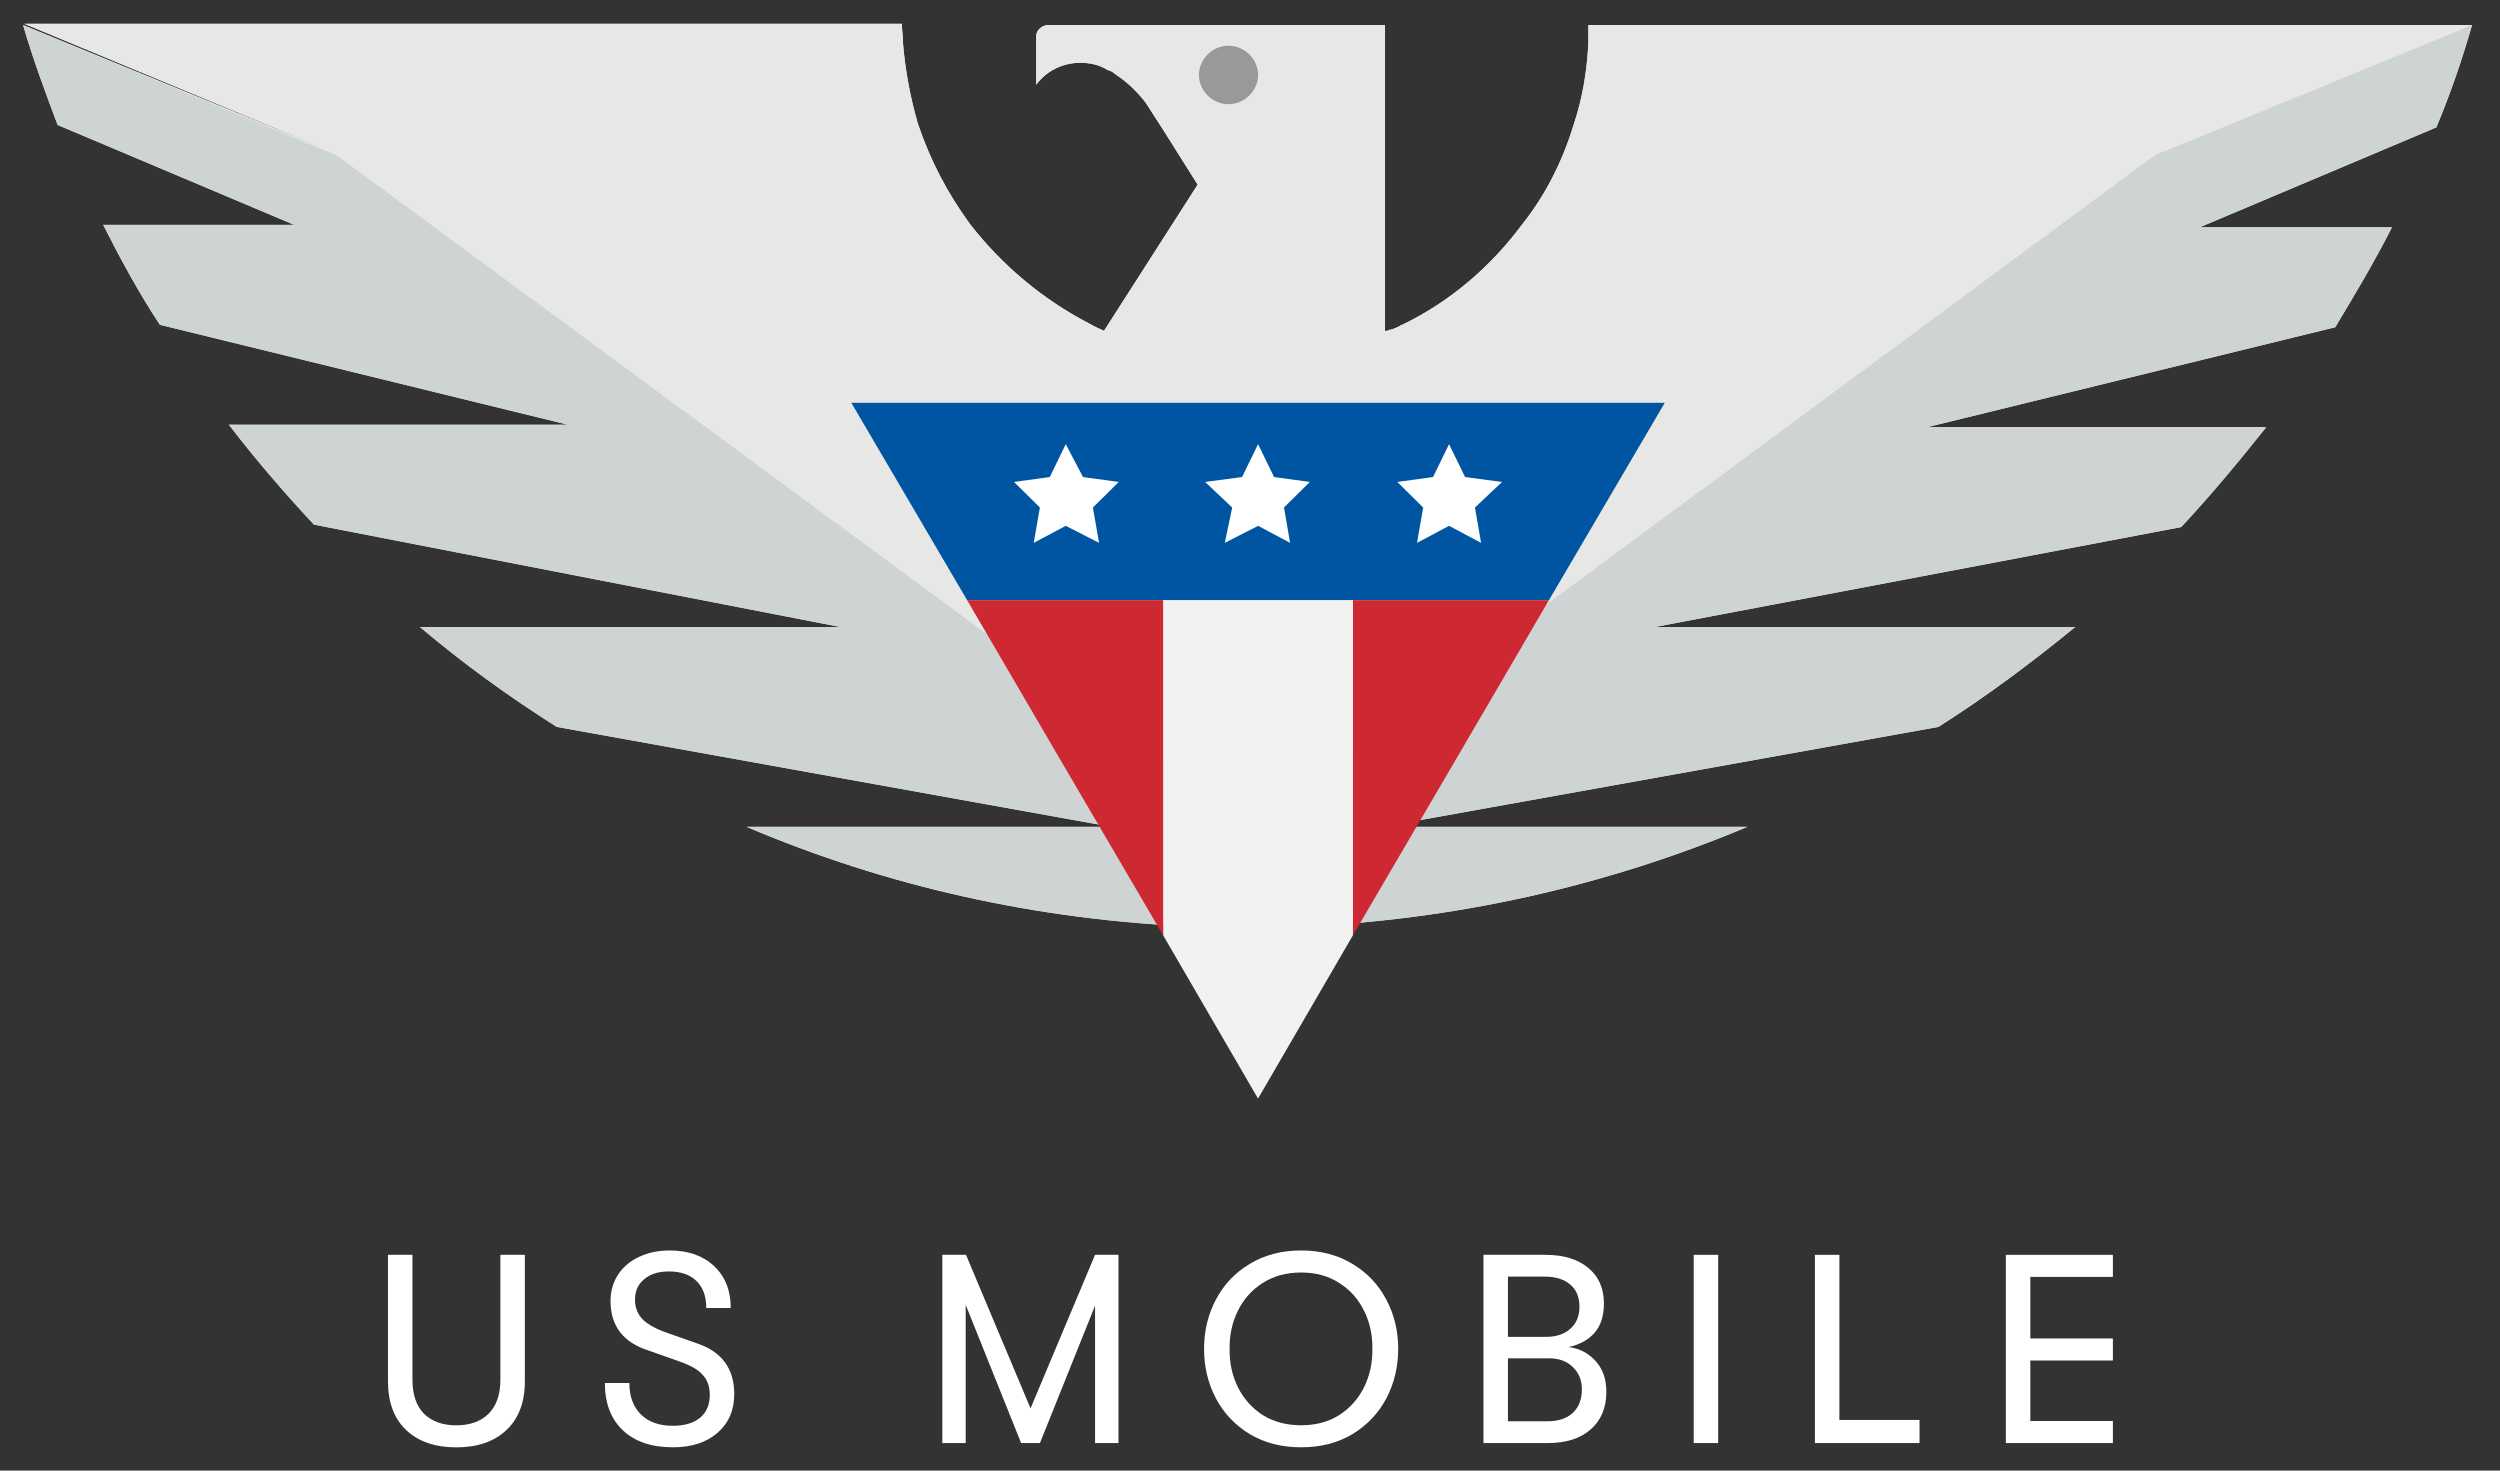
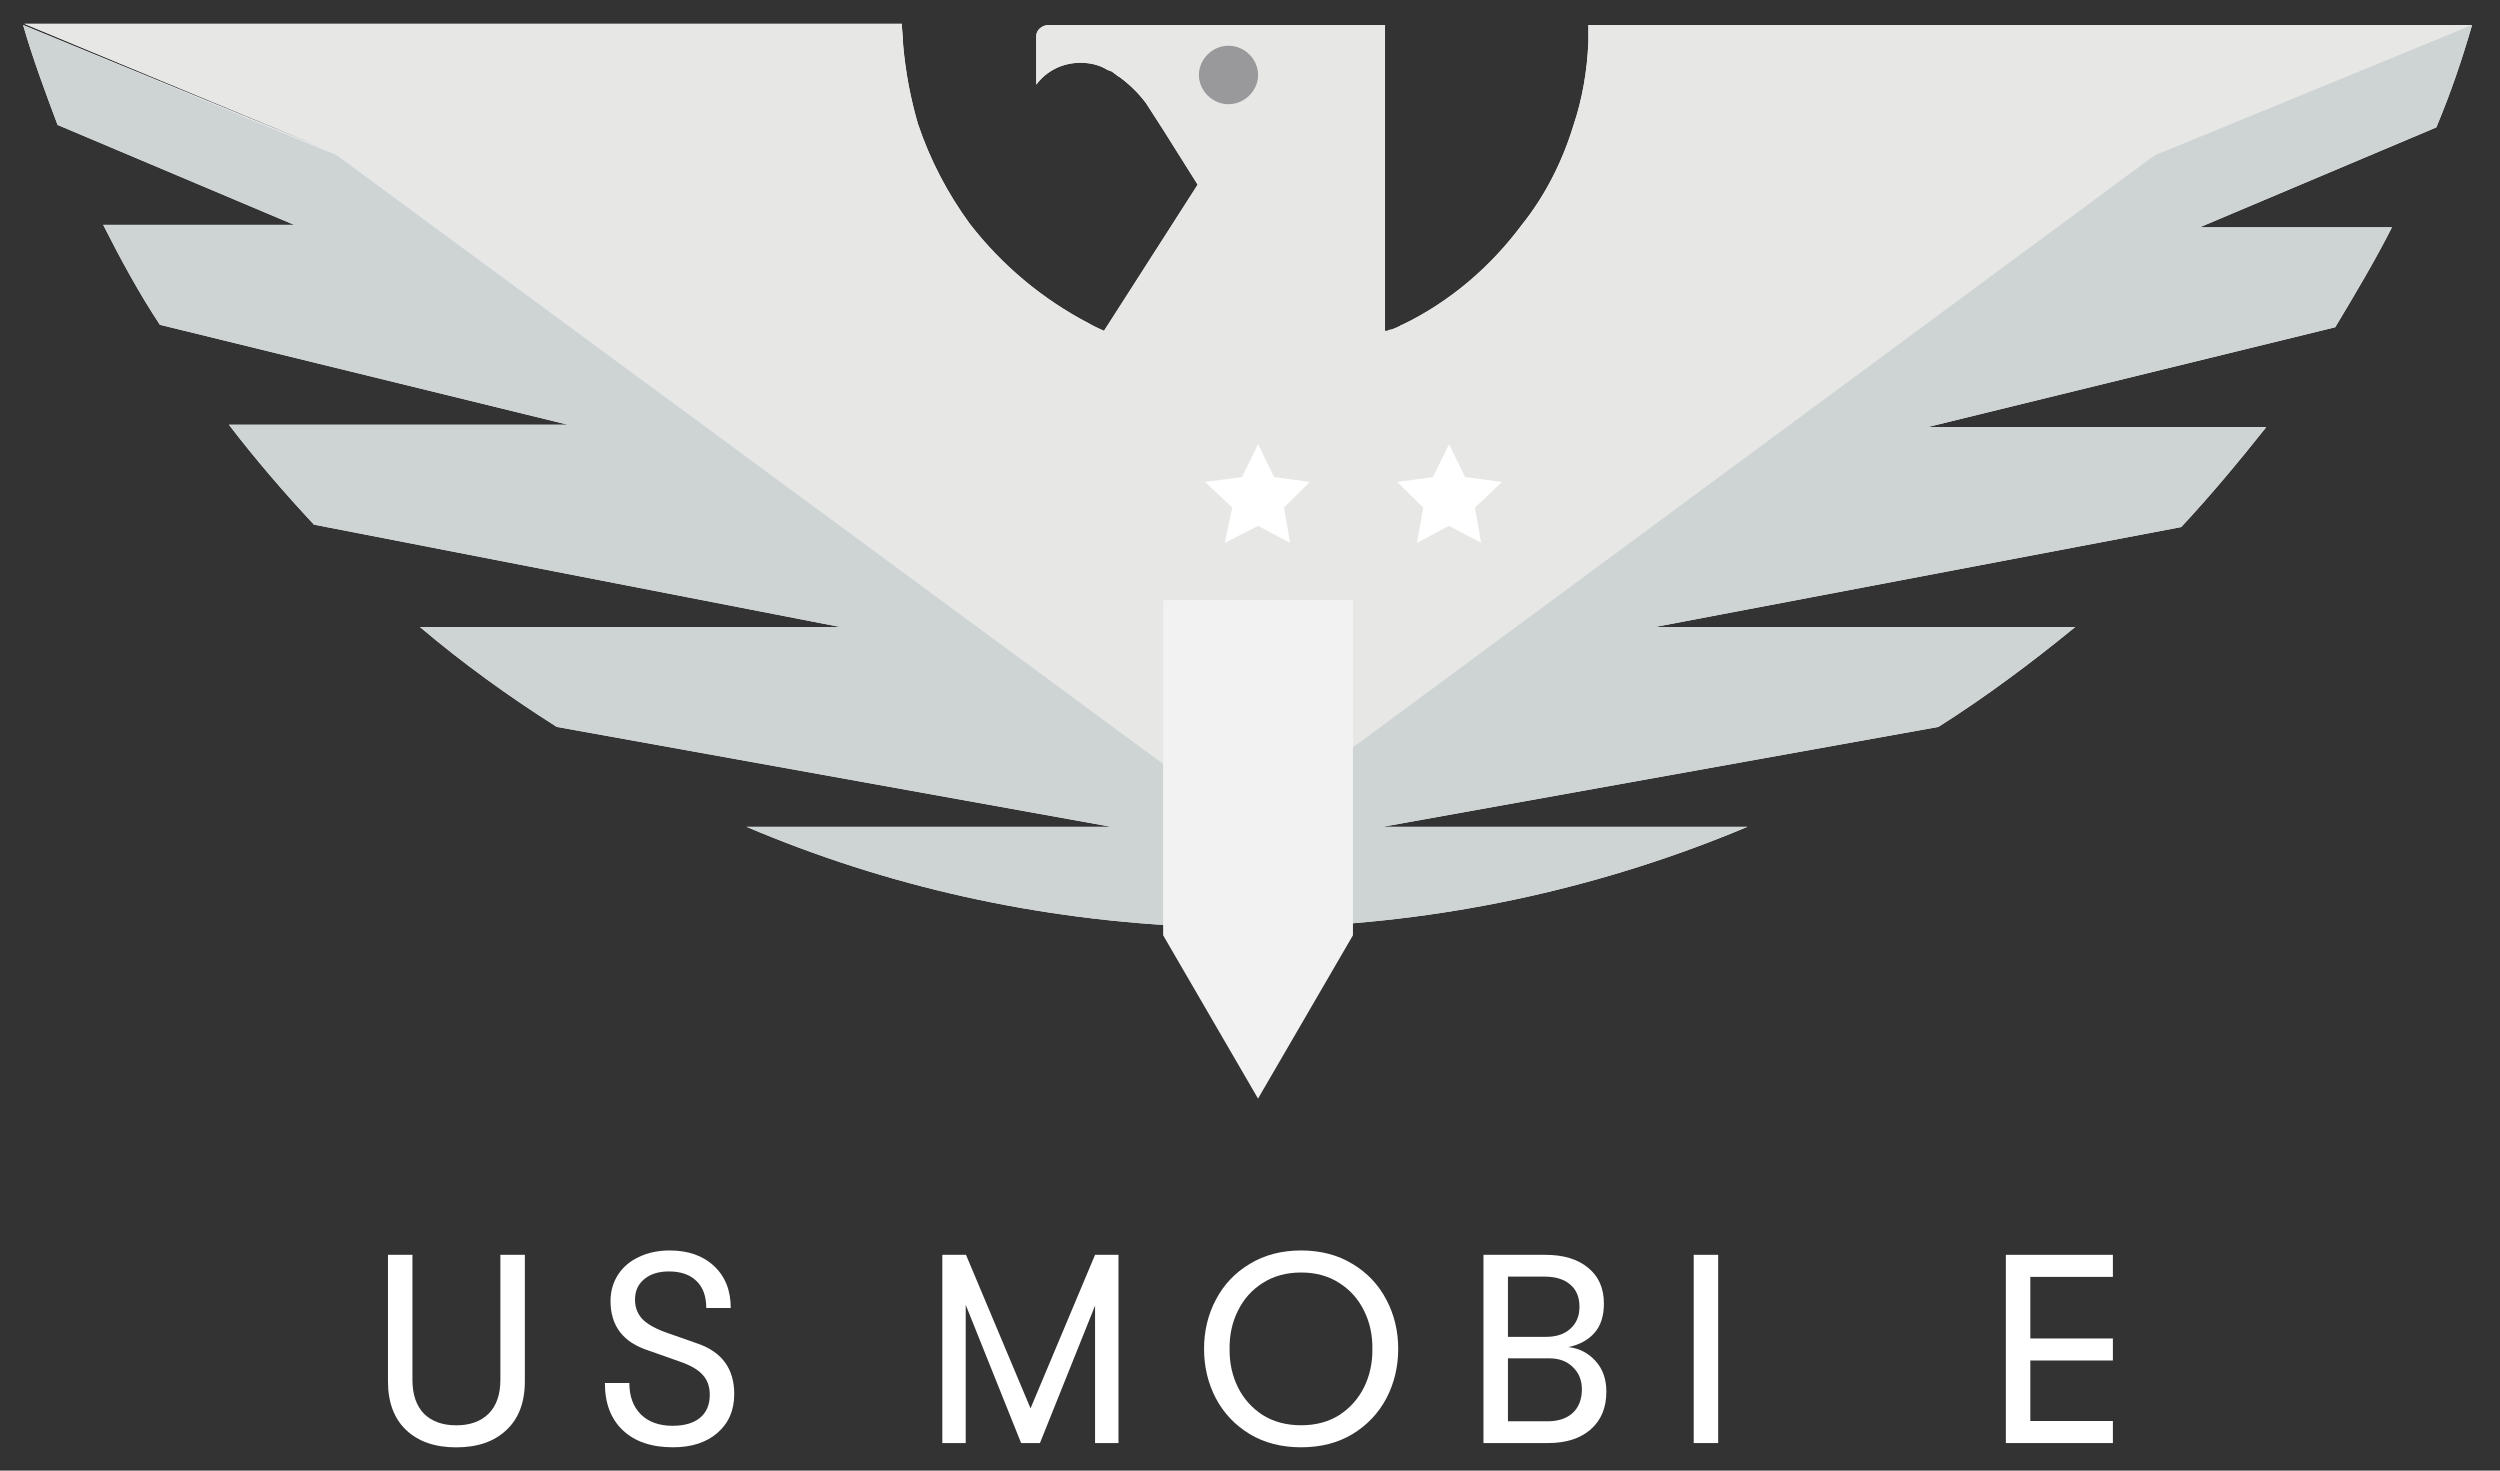
<svg xmlns="http://www.w3.org/2000/svg" width="85" height="50" viewBox="0 0 85 50" fill="none">
  <rect x="0" y="0" width="85" height="50" fill="#333333" stroke="none" />
  <g clip-path="url(#clip0_1721_6300)">
    <path d="M84.05 0.85L73.657 5.117C73.657 5.117 84.008 0.891 84.008 0.85H54.046H54.004C54.004 1.057 54.004 1.223 54.004 1.43C53.962 2.424 53.795 3.377 53.501 4.247C53.124 5.49 52.538 6.65 51.741 7.645C50.694 9.053 49.311 10.255 47.677 11.042C47.635 11.042 47.593 11.084 47.593 11.084C47.509 11.125 47.425 11.166 47.299 11.208H47.258C47.174 11.249 47.174 11.249 47.132 11.249C47.132 11.249 47.132 11.249 47.09 11.249V0.85H45.917H40.762H37.284H35.65C35.44 0.85 35.231 1.016 35.231 1.223V1.554V2.88C35.566 2.424 36.111 2.134 36.739 2.134C37.075 2.134 37.41 2.217 37.661 2.383C37.703 2.383 37.745 2.424 37.787 2.424C37.913 2.507 37.997 2.59 38.08 2.632C38.416 2.88 38.709 3.17 38.96 3.502L39.547 4.413L40.72 6.278L37.536 11.249C37.368 11.166 37.242 11.125 37.033 11.001C35.44 10.172 34.057 9.012 32.968 7.603C32.214 6.568 31.627 5.449 31.208 4.206C30.957 3.336 30.789 2.466 30.705 1.513C30.705 1.264 30.663 1.016 30.663 0.809H0.827L11.094 5.076L0.785 0.85C1.12 2.01 1.539 3.129 1.958 4.247L10.004 7.645H3.509C4.096 8.805 4.724 9.965 5.437 11.042L19.307 14.44H7.783C8.705 15.641 9.669 16.76 10.675 17.837L28.568 21.317H14.278C15.745 22.56 17.296 23.679 18.93 24.714L37.787 28.112H25.383C30.16 30.142 35.315 31.302 40.762 31.509H42.397H44.031C49.478 31.302 54.675 30.101 59.41 28.112H47.006L65.905 24.714C67.539 23.679 69.09 22.519 70.557 21.317H56.267L74.16 17.92C75.166 16.843 76.13 15.682 77.052 14.522H65.528L79.398 11.125C80.069 10.006 80.739 8.888 81.326 7.728H74.789L82.835 4.33C83.338 3.129 83.715 2.01 84.05 0.85Z" fill="#E6E7E8" />
    <path d="M41.725 4.371C42.605 4.371 43.318 3.667 43.318 2.797C43.318 1.928 42.605 1.223 41.725 1.223C40.846 1.223 40.133 1.928 40.133 2.797C40.133 3.667 40.846 4.371 41.725 4.371Z" fill="#99999B" />
    <path d="M54.047 0.85H54.005C54.005 1.057 54.005 1.223 54.005 1.43C53.963 2.424 53.796 3.377 53.502 4.247C53.125 5.49 52.538 6.65 51.742 7.645C50.695 9.053 49.312 10.255 47.678 11.042C47.636 11.042 47.594 11.084 47.594 11.084C47.51 11.125 47.426 11.166 47.3 11.208H47.258C47.175 11.249 47.175 11.249 47.133 11.249C47.133 11.249 47.133 11.249 47.091 11.249V0.85H45.917H40.763H37.285H35.651C35.441 0.85 35.232 1.016 35.232 1.223V1.554V2.88C35.567 2.424 36.112 2.134 36.74 2.134C37.076 2.134 37.411 2.217 37.662 2.383C37.704 2.383 37.746 2.424 37.788 2.424C37.914 2.507 37.998 2.59 38.081 2.632C38.416 2.88 38.71 3.17 38.961 3.502L39.548 4.413L40.721 6.278L37.536 11.249C37.369 11.166 37.243 11.125 37.034 11.001C35.441 10.172 34.059 9.012 32.969 7.603C32.215 6.568 31.628 5.449 31.209 4.206C30.958 3.336 30.79 2.466 30.706 1.513C30.706 1.264 30.664 1.016 30.664 0.809H0.828L11.095 5.076L11.43 5.2L11.723 5.407L42.398 28.07L73.072 5.449L73.365 5.242L73.7 5.117C73.7 5.117 84.051 0.891 84.051 0.85H54.047ZM41.769 1.554C42.314 1.554 42.775 2.01 42.775 2.549C42.775 3.087 42.314 3.543 41.769 3.543C41.224 3.543 40.763 3.087 40.763 2.549C40.763 2.01 41.224 1.554 41.769 1.554Z" fill="#E7E7E6" />
    <path d="M84.05 0.852L73.657 5.119L73.322 5.243L73.029 5.45L42.397 28.072L11.68 5.45L11.387 5.243L11.052 5.119L0.785 0.852C1.12 2.012 1.539 3.13 1.958 4.249L10.004 7.646H3.509C4.096 8.806 4.724 9.966 5.437 11.044L19.307 14.441H7.783C8.705 15.643 9.669 16.761 10.675 17.838L28.568 21.319H14.278C15.745 22.561 17.296 23.68 18.93 24.716L37.787 28.113H25.383C30.16 30.143 35.315 31.303 40.762 31.511H42.397H44.031C49.478 31.303 54.675 30.102 59.41 28.113H47.006L65.905 24.716C67.539 23.68 69.09 22.52 70.557 21.319H56.267L74.16 17.921C75.166 16.844 76.13 15.684 77.052 14.524H65.528L79.398 11.127C80.069 10.008 80.739 8.889 81.326 7.729H74.789L82.835 4.332C83.338 3.13 83.715 2.012 84.05 0.852Z" fill="#CED4D4" />
-     <path d="M46 13.695H42.774H39.17H28.945L32.884 20.407H39.17H46H52.663L56.602 13.695H46Z" fill="#0055A2" />
-     <path d="M52.663 20.406H46V31.8L49.688 25.502L52.663 20.406Z" fill="#CE2832" />
    <path d="M39.547 20.406V31.8L42.773 37.352L46 31.8V20.406H39.547Z" fill="#F2F2F2" />
-     <path d="M39.168 20.406H32.883L35.858 25.502L39.546 31.8V20.406H39.168Z" fill="#CE2832" />
    <path d="M42.775 15.102L43.319 16.22L44.535 16.386L43.655 17.256L43.864 18.457L42.775 17.878L41.643 18.457L41.895 17.256L40.973 16.386L42.23 16.22L42.775 15.102Z" fill="white" />
    <path d="M49.268 15.102L49.813 16.22L51.07 16.386L50.148 17.256L50.357 18.457L49.268 17.878L48.178 18.457L48.388 17.256L47.508 16.386L48.723 16.22L49.268 15.102Z" fill="white" />
-     <path d="M36.236 15.102L36.823 16.22L38.038 16.386L37.158 17.256L37.368 18.457L36.236 17.878L35.147 18.457L35.356 17.256L34.477 16.386L35.692 16.22L36.236 15.102Z" fill="white" />
    <path d="M15.514 49.21C14.794 49.21 14.228 49.015 13.813 48.625C13.399 48.235 13.191 47.68 13.191 46.961V42.664H14.023V46.916C14.023 47.415 14.155 47.799 14.416 48.068C14.685 48.33 15.05 48.461 15.514 48.461C15.977 48.461 16.343 48.33 16.611 48.068C16.879 47.799 17.013 47.415 17.013 46.916V42.664H17.845V46.961C17.845 47.68 17.635 48.235 17.214 48.625C16.8 49.015 16.233 49.21 15.514 49.21Z" fill="white" />
    <path d="M22.88 49.208C22.154 49.208 21.587 49.016 21.179 48.632C20.771 48.248 20.566 47.712 20.566 47.023H21.398C21.398 47.474 21.529 47.831 21.792 48.093C22.054 48.349 22.413 48.477 22.87 48.477C23.273 48.477 23.584 48.385 23.803 48.203C24.022 48.02 24.132 47.761 24.132 47.425C24.132 47.145 24.053 46.919 23.894 46.749C23.742 46.572 23.48 46.42 23.108 46.292L22.048 45.917C21.188 45.642 20.758 45.082 20.758 44.234C20.758 43.899 20.844 43.601 21.014 43.339C21.185 43.076 21.423 42.875 21.727 42.735C22.032 42.589 22.38 42.516 22.77 42.516C23.398 42.516 23.901 42.692 24.278 43.046C24.656 43.399 24.845 43.875 24.845 44.472H24.013C24.013 44.076 23.904 43.771 23.684 43.558C23.465 43.339 23.151 43.229 22.742 43.229C22.389 43.229 22.108 43.317 21.901 43.494C21.694 43.665 21.59 43.896 21.59 44.189C21.59 44.457 21.679 44.682 21.856 44.865C22.038 45.042 22.328 45.197 22.724 45.332L23.712 45.679C24.547 45.965 24.964 46.538 24.964 47.398C24.964 47.947 24.775 48.385 24.397 48.715C24.019 49.044 23.514 49.208 22.88 49.208Z" fill="white" />
    <path d="M32.039 42.664H32.844L35.038 47.885L37.232 42.664H38.028V49.064H37.232V44.392L35.358 49.064H34.718L32.834 44.365V49.064H32.039V42.664Z" fill="white" />
    <path d="M44.238 49.208C43.574 49.208 42.992 49.059 42.492 48.76C41.992 48.455 41.608 48.05 41.34 47.544C41.072 47.032 40.938 46.471 40.938 45.862C40.938 45.252 41.072 44.695 41.34 44.189C41.608 43.677 41.992 43.271 42.492 42.973C42.992 42.668 43.574 42.516 44.238 42.516C44.903 42.516 45.484 42.668 45.984 42.973C46.484 43.271 46.868 43.677 47.136 44.189C47.404 44.695 47.539 45.252 47.539 45.862C47.539 46.471 47.404 47.032 47.136 47.544C46.868 48.05 46.484 48.455 45.984 48.76C45.484 49.059 44.903 49.208 44.238 49.208ZM44.238 48.459C44.738 48.459 45.171 48.343 45.536 48.111C45.902 47.873 46.182 47.559 46.377 47.169C46.572 46.773 46.667 46.337 46.661 45.862C46.667 45.386 46.572 44.954 46.377 44.564C46.182 44.167 45.902 43.853 45.536 43.622C45.171 43.384 44.738 43.265 44.238 43.265C43.738 43.265 43.303 43.384 42.931 43.622C42.565 43.853 42.285 44.167 42.09 44.564C41.895 44.954 41.8 45.386 41.806 45.862C41.8 46.337 41.895 46.773 42.09 47.169C42.285 47.559 42.565 47.873 42.931 48.111C43.303 48.343 43.738 48.459 44.238 48.459Z" fill="white" />
    <path d="M53.327 45.8C53.692 45.843 53.997 45.998 54.241 46.266C54.491 46.535 54.616 46.885 54.616 47.318C54.616 47.86 54.439 48.287 54.086 48.598C53.732 48.909 53.247 49.064 52.632 49.064H50.438V42.664H52.54C53.156 42.664 53.641 42.81 53.994 43.103C54.354 43.395 54.533 43.801 54.533 44.319C54.533 44.739 54.427 45.072 54.214 45.316C54 45.559 53.705 45.721 53.327 45.8ZM51.27 43.405V45.453H52.568C52.915 45.453 53.19 45.361 53.391 45.178C53.598 44.995 53.702 44.746 53.702 44.429C53.702 44.099 53.595 43.846 53.382 43.67C53.174 43.493 52.885 43.405 52.513 43.405H51.27ZM52.614 48.324C52.979 48.324 53.266 48.229 53.473 48.04C53.68 47.845 53.784 47.577 53.784 47.236C53.784 46.925 53.68 46.672 53.473 46.477C53.272 46.282 53.01 46.184 52.687 46.184H51.27V48.324H52.614Z" fill="white" />
    <path d="M57.586 42.664H58.418V49.064H57.586V42.664Z" fill="white" />
-     <path d="M61.707 42.664H62.539V48.278H65.264V49.064H61.707V42.664Z" fill="white" />
    <path d="M68.199 42.664H71.838V43.414H69.031V45.508H71.838V46.257H69.031V48.314H71.838V49.064H68.199V42.664Z" fill="white" />
  </g>
  <defs>
    <clipPath id="clip0_1721_6300">
      <rect width="85" height="50" fill="white" />
    </clipPath>
  </defs>
</svg>